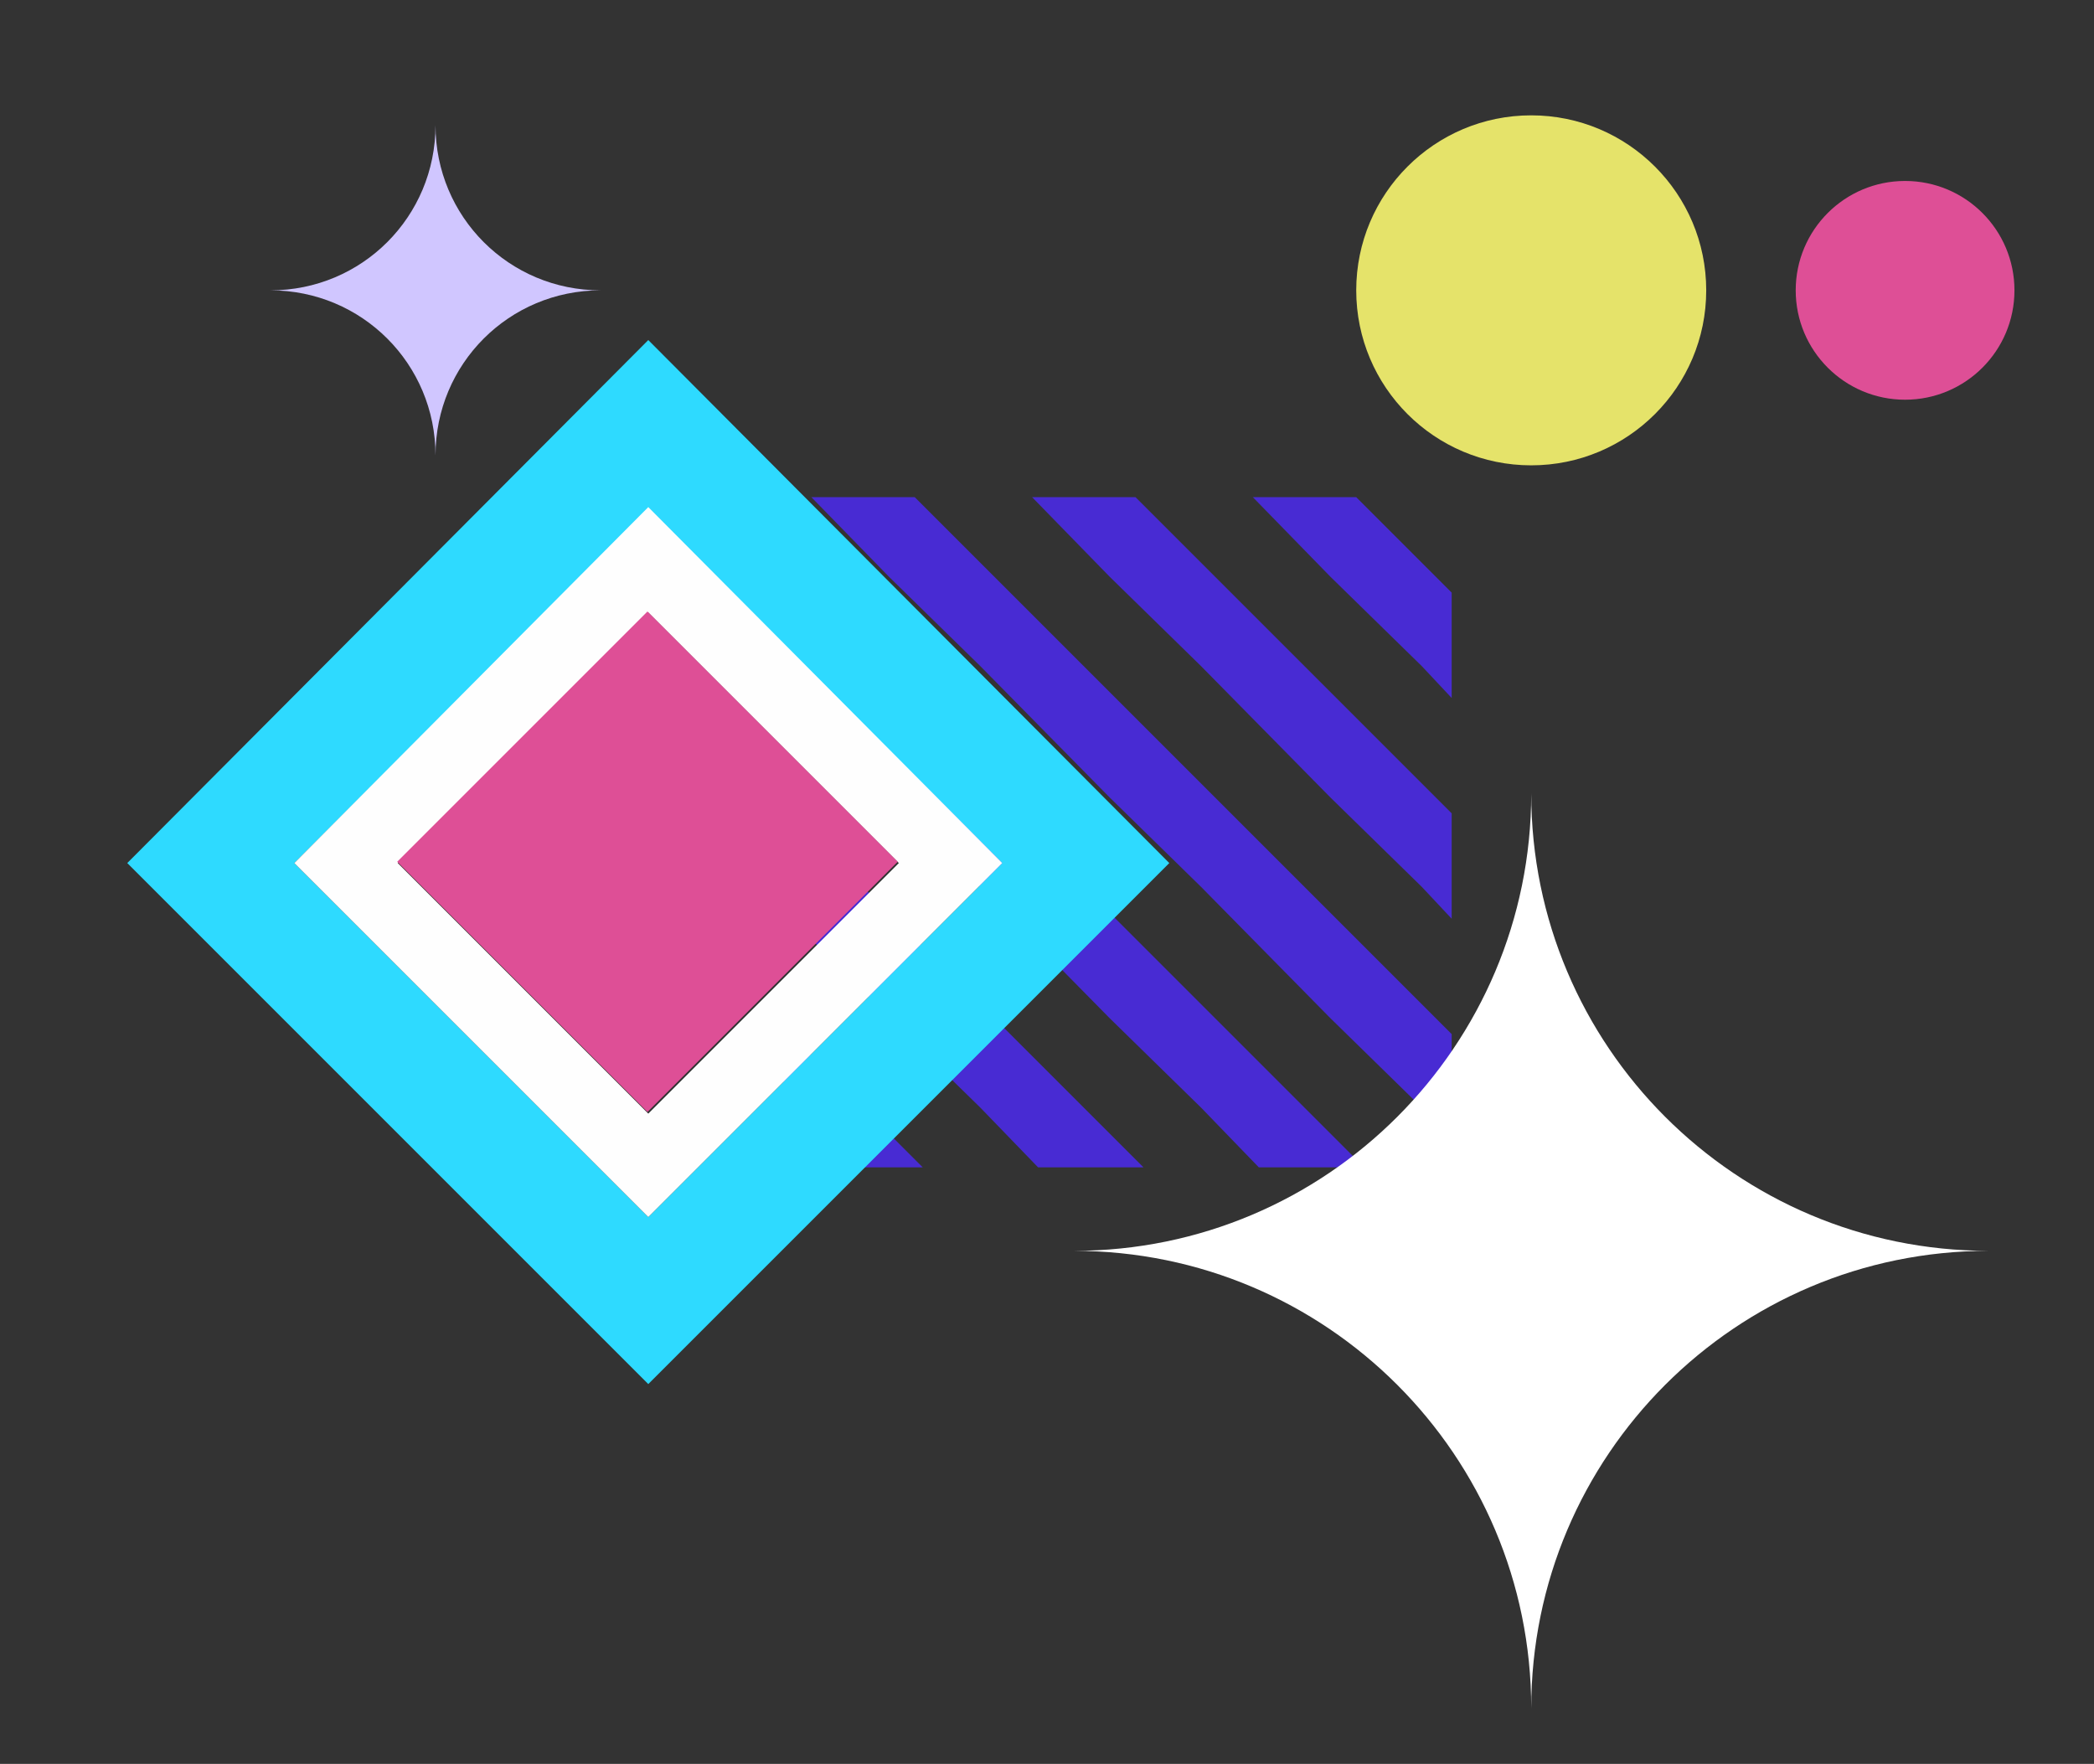
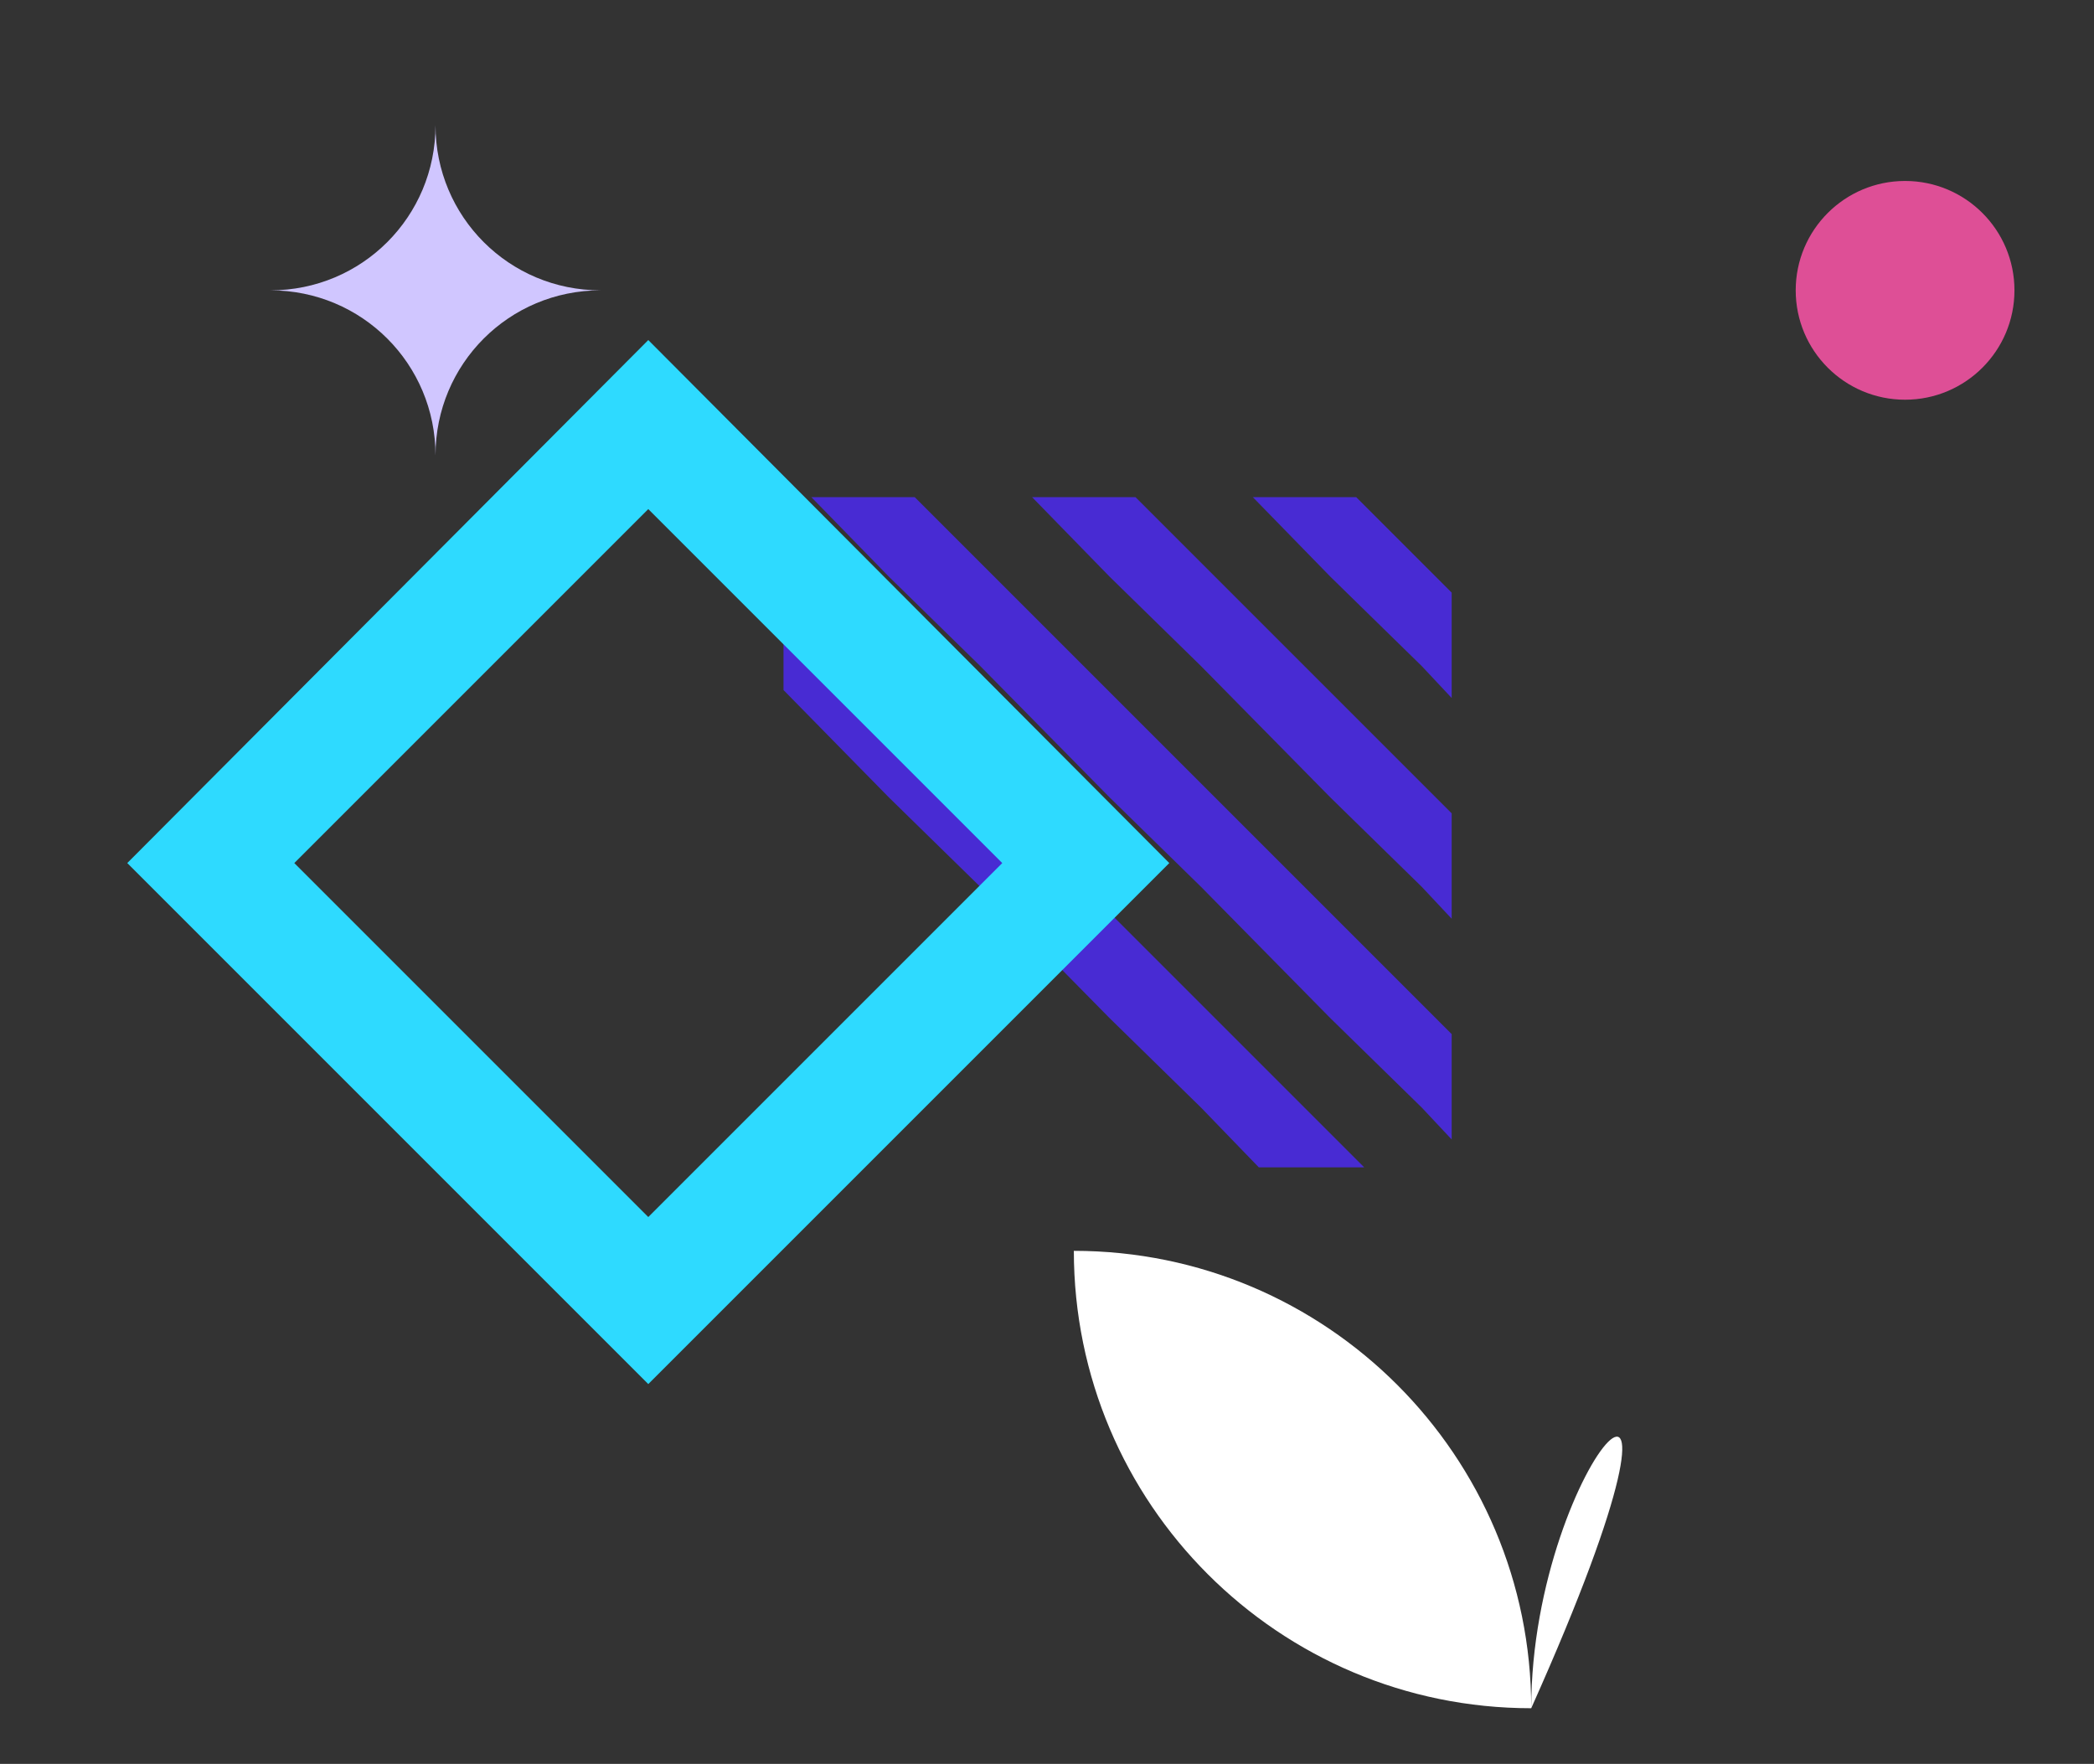
<svg xmlns="http://www.w3.org/2000/svg" id="Isolation_Mode" x="0px" y="0px" viewBox="0 0 105.3 88.7" style="enable-background:new 0 0 105.3 88.7;" xml:space="preserve">
  <rect x="0" y="0" width="105.3" height="88.7" fill="#333333" stroke="none" />
  <style type="text/css">	.st0{fill:#482BD3;}	.st1{fill:#FFFFFF;}	.st2{fill:#D0C6FF;}	.st3{fill:#E5E36A;}	.st4{fill:#DE4F96;}	.st5{fill:#2EDAFF;}	.st6{fill:#FEFEFE;}</style>
  <g>
    <g>
-       <polygon class="st0" points="46.4,58.7 40.8,53.1 39.4,51.7 39.4,56.9 41.1,58.7   " />
-       <polygon class="st0" points="39.4,45.8 44.7,51.2 49.3,55.7 52.2,58.7 57.5,58.7 51.9,53.1 47.3,48.5 40.8,42 39.4,40.6   " />
      <polygon class="st0" points="66.9,29 71.5,33.5 73,35.1 73,29.8 69.5,26.3 68.2,25 63,25   " />
      <polygon class="st0" points="55.8,29 60.4,33.5 66.9,40.1 71.5,44.6 73,46.2 73,40.9 69.5,37.4 63,30.9 58.4,26.3 57.1,25    51.9,25   " />
      <polygon class="st0" points="44.7,29 49.3,33.5 55.8,40.1 60.4,44.6 66.9,51.2 71.5,55.7 73,57.3 73,52 69.5,48.5 63,42    58.4,37.4 51.9,30.9 47.3,26.3 46,25 40.8,25   " />
      <polygon class="st0" points="39.4,34.7 44.7,40.1 49.3,44.6 55.8,51.2 60.4,55.7 63.3,58.7 68.6,58.7 63,53.1 58.4,48.5 51.9,42    47.3,37.4 40.8,30.9 39.4,29.5   " />
    </g>
  </g>
-   <path class="st1" d="M77,85.9L77,85.9c0-12.7-10.3-23-23-23l0,0c12.7,0,23-10.3,23-23l0,0c0,12.7,10.3,23,23,23l0,0 C87.3,62.9,77,73.2,77,85.9z" />
+   <path class="st1" d="M77,85.9L77,85.9c0-12.7-10.3-23-23-23l0,0l0,0c0,12.7,10.3,23,23,23l0,0 C87.3,62.9,77,73.2,77,85.9z" />
  <path class="st2" d="M21.9,22.9L21.9,22.9c0-4.6-3.7-8.3-8.3-8.3l0,0c4.6,0,8.3-3.7,8.3-8.3l0,0c0,4.6,3.7,8.3,8.3,8.3l0,0 C25.6,14.6,21.9,18.3,21.9,22.9z" />
-   <circle class="st3" cx="77" cy="14.6" r="8.8" />
  <circle class="st4" cx="95.8" cy="14.6" r="5.5" />
  <g>
    <path class="st5" d="M32.6,17.1L6.4,43.4l26.2,26.2l26.2-26.2L32.6,17.1z M14.8,43.4l17.8-17.8l17.8,17.8L32.6,61.2L14.8,43.4z" />
-     <path class="st6" d="M32.6,25.5L14.8,43.4l17.8,17.8l17.8-17.8L32.6,25.5z M20,43.4l12.6-12.6l12.6,12.6L32.6,56L20,43.4z" />
-     <rect x="23.7" y="34.4" transform="matrix(0.707 -0.707 0.707 0.707 -21.103 35.769)" class="st4" width="17.8" height="17.8" />
  </g>
</svg>